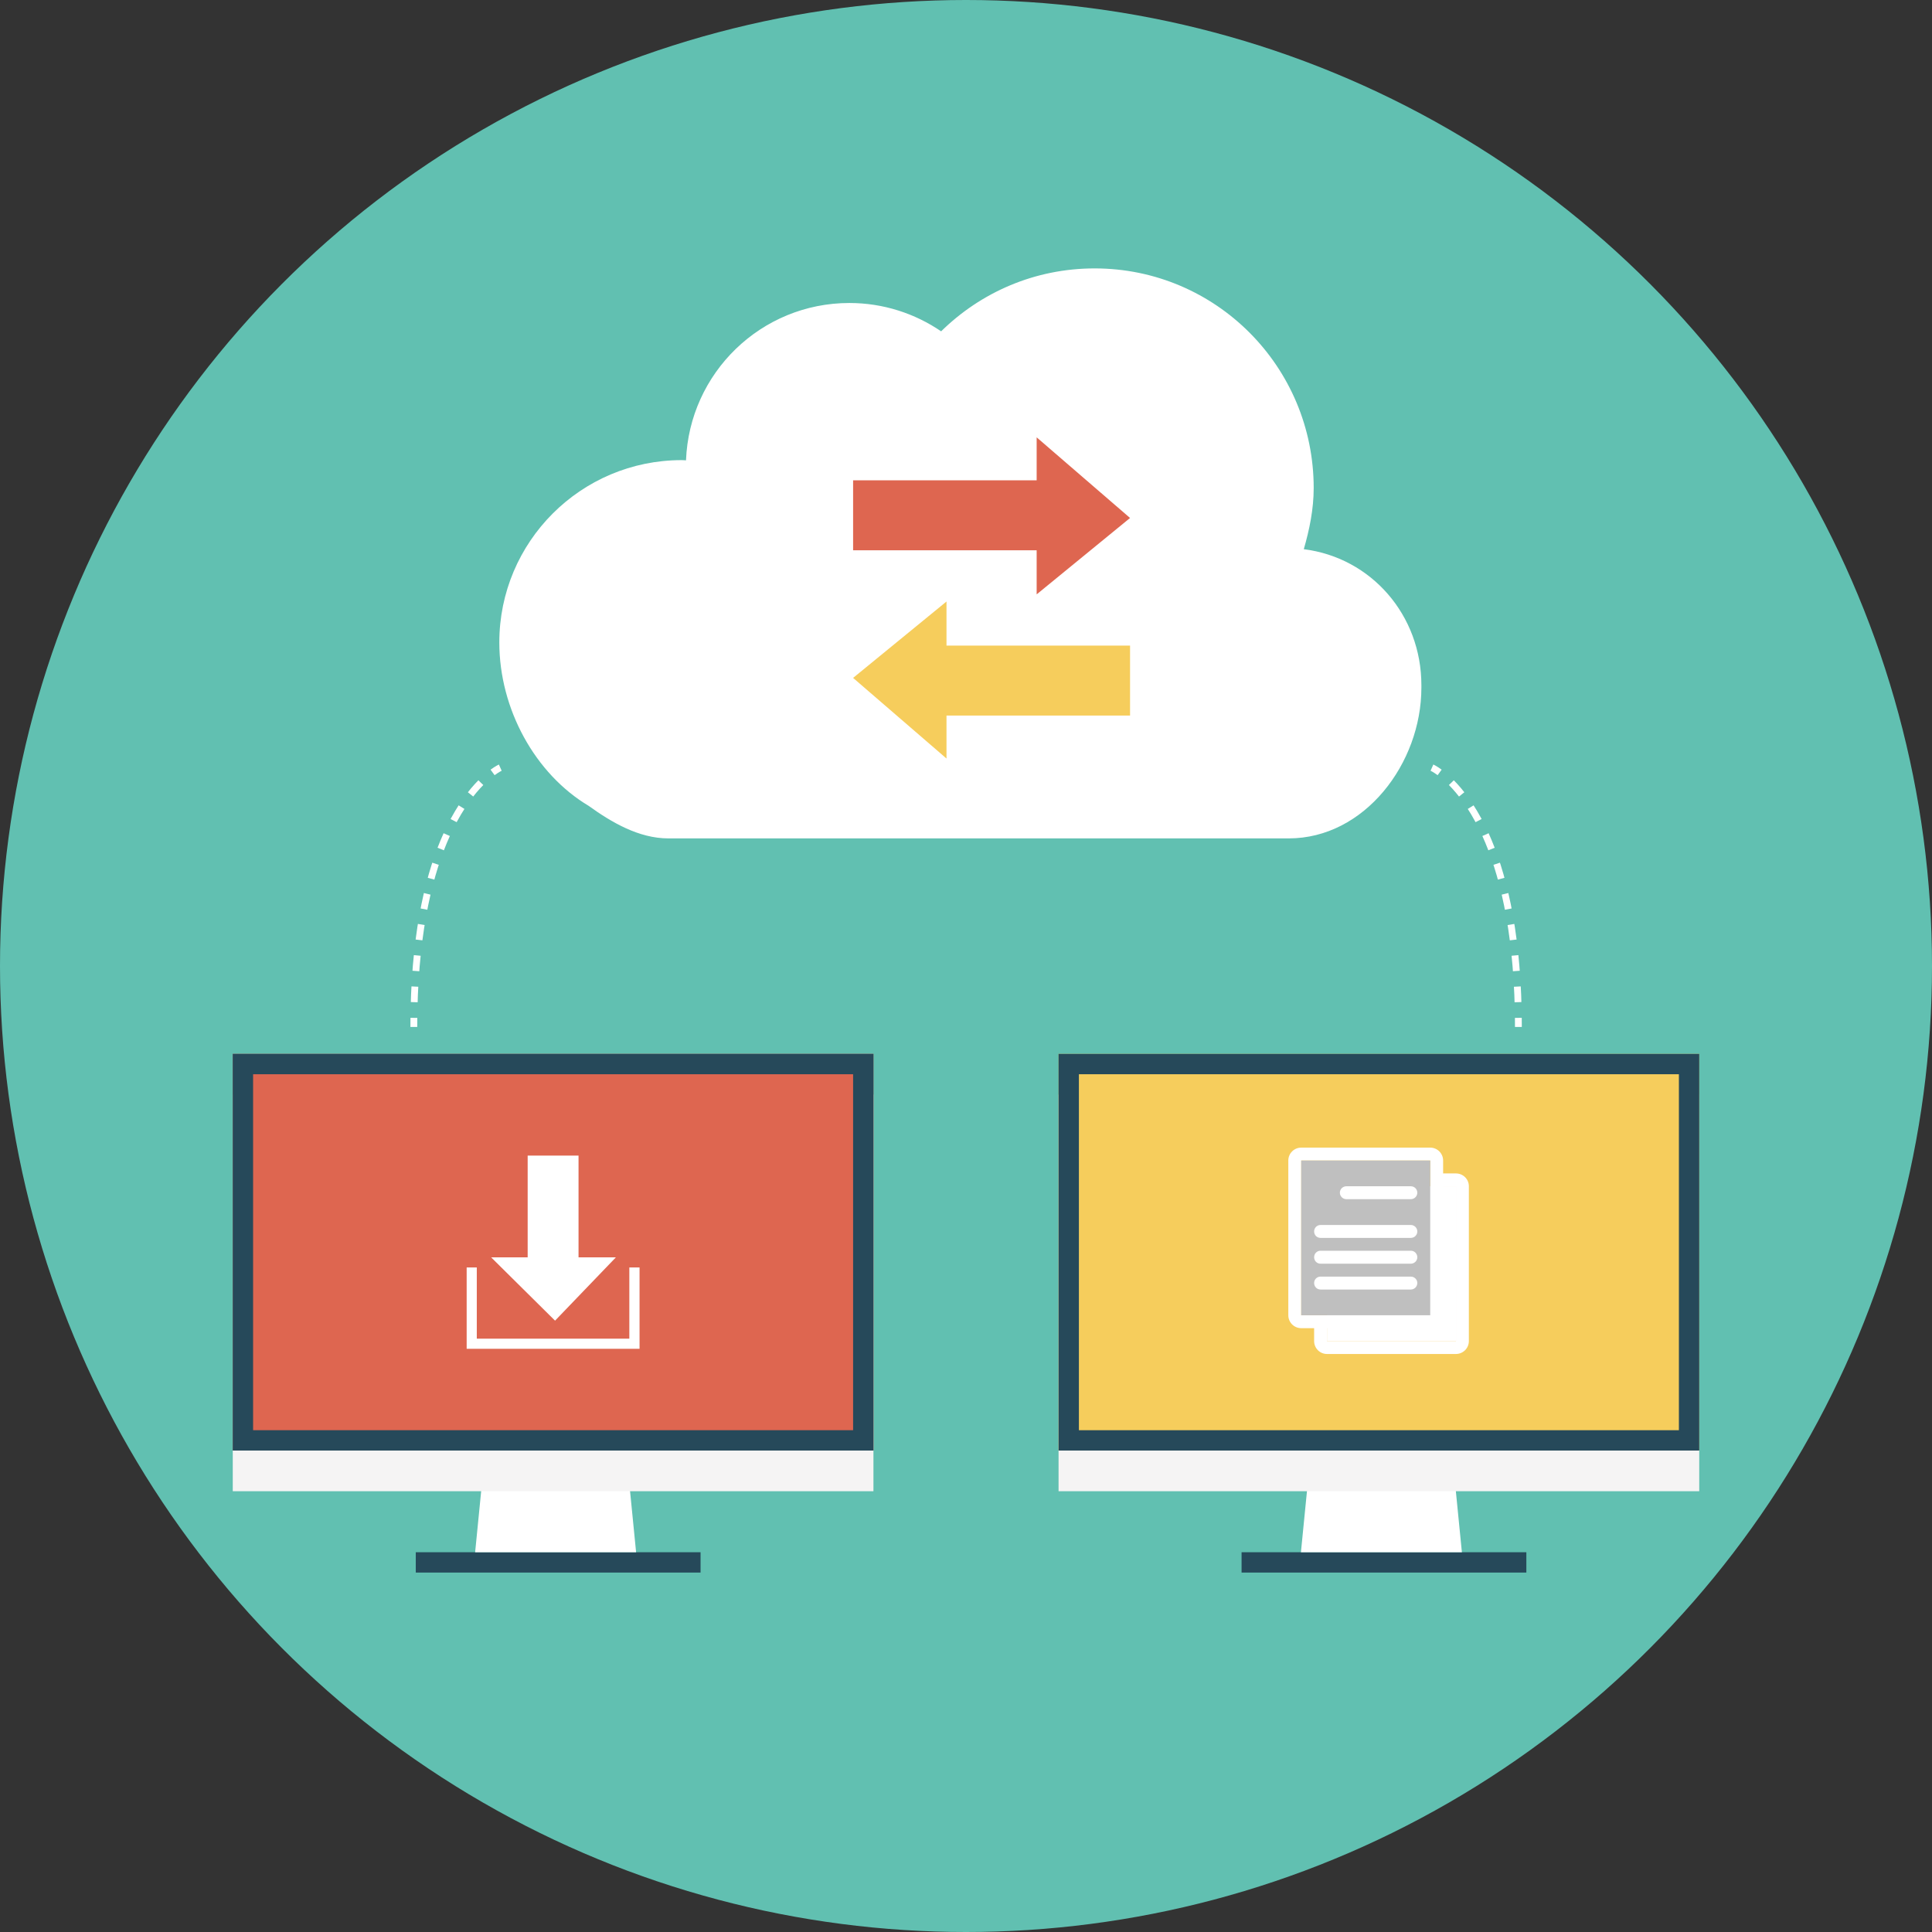
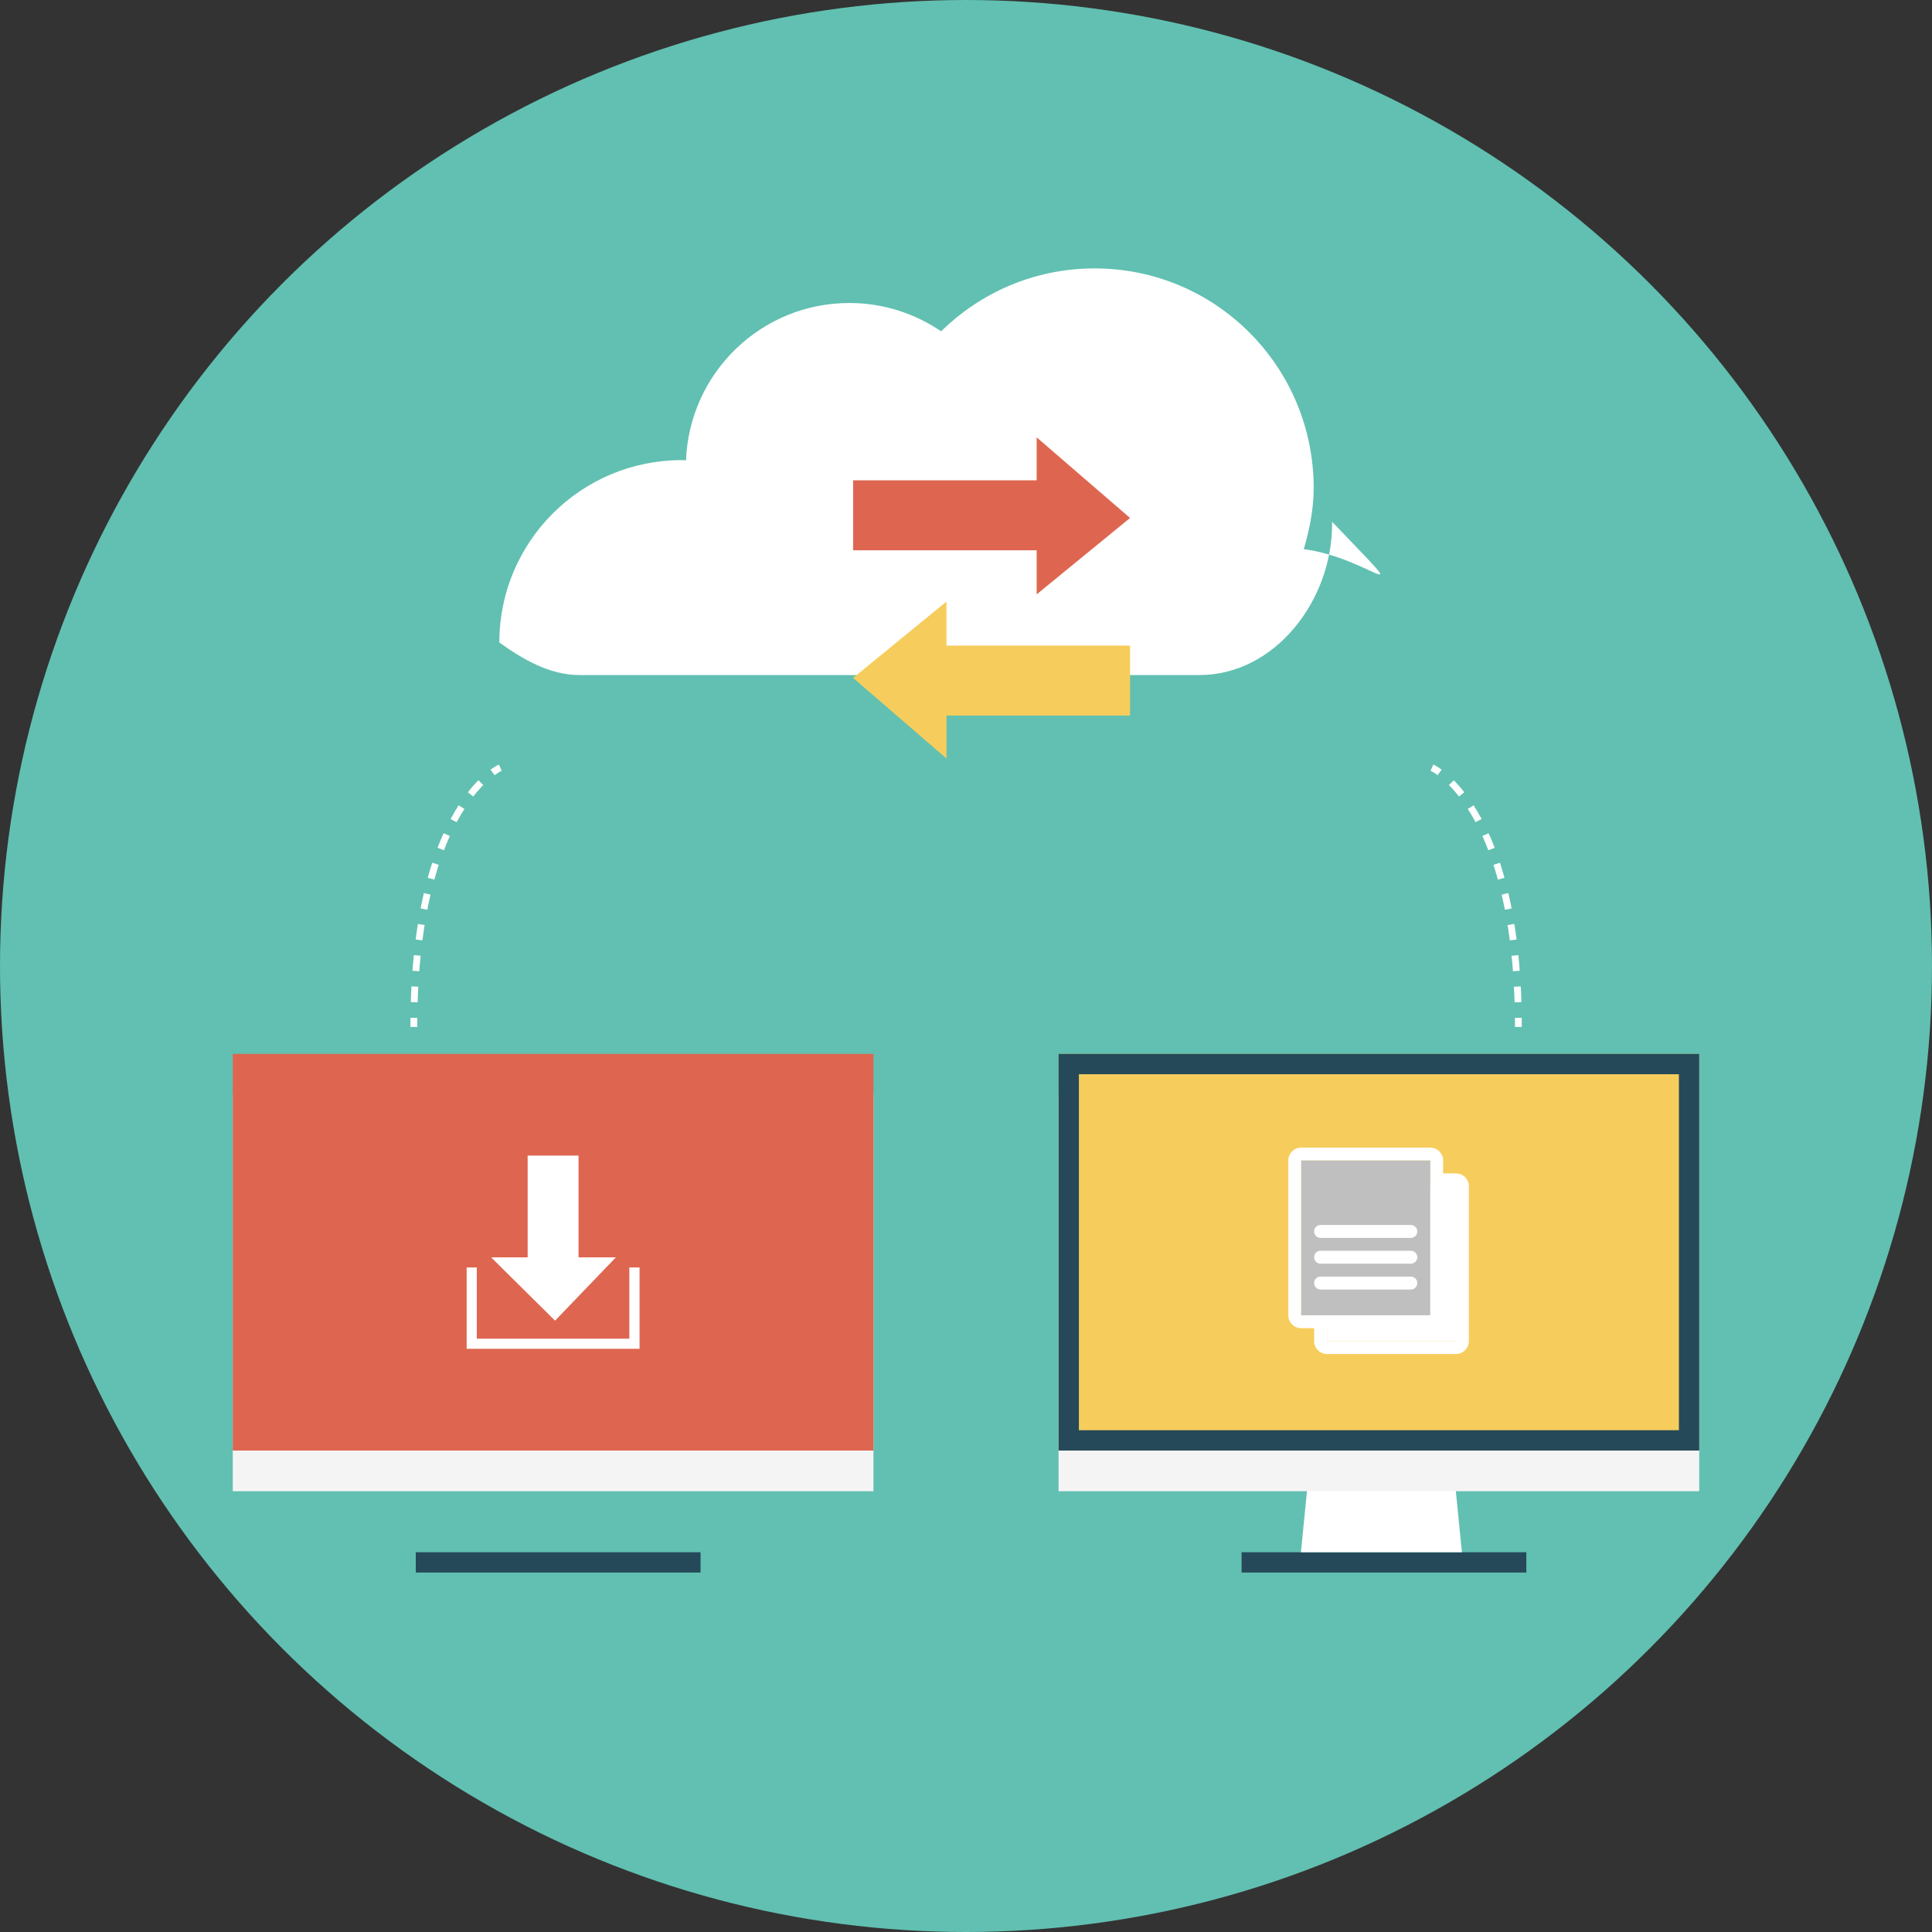
<svg xmlns="http://www.w3.org/2000/svg" version="1.1" id="レイヤー_1" x="0px" y="0px" viewBox="0 0 212.236 212.236" style="enable-background:new 0 0 212.236 212.236;" xml:space="preserve">
  <rect x="0" y="0" width="212.236" height="212.236" fill="#333333" stroke="none" />
  <style type="text/css">
	.st0{fill:#61C0B1;}
	.st1{fill:#26495A;}
	.st2{fill:#FFFFFF;}
	.st3{fill:#F5F4F4;}
	.st4{fill:#DE6650;}
	.st5{fill:#F6CD5C;}
	.st6{fill:#BFBFBF;}
	.st7{fill:none;stroke:#FFFFFF;stroke-width:0.75;stroke-miterlimit:10;}
	.st8{fill:none;stroke:#FFFFFF;stroke-width:0.75;stroke-miterlimit:10;stroke-dasharray:1.715,1.715,1.715,1.715;}
	
		.st9{fill:none;stroke:#FFFFFF;stroke-width:0.75;stroke-miterlimit:10;stroke-dasharray:1.715,1.715,1.715,1.715,1.715,1.715;}
</style>
  <g>
    <circle class="st0" cx="106.118" cy="106.118" r="106.118" />
    <g>
      <g>
        <g>
          <g>
            <rect x="45.675" y="170.517" class="st1" width="31.283" height="2.234" />
-             <polygon class="st2" points="69.877,170.517 52.195,170.517 53.3,159.347 68.773,159.347             " />
          </g>
          <rect x="25.57" y="120.242" class="st3" width="70.38" height="43.573" />
          <g>
            <rect x="25.57" y="115.774" class="st4" width="70.38" height="43.573" />
-             <path class="st1" d="M93.716,118.008v39.105H27.804v-39.105H93.716 M95.95,115.774       H25.57v43.573h70.38V115.774L95.95,115.774z" />
          </g>
          <polygon class="st2" points="63.554,138.121 63.554,126.944 57.966,126.944 57.966,138.121       53.951,138.121 60.974,145.078 67.66,138.121     " />
          <polygon class="st2" points="70.256,148.17 51.264,148.17 51.264,139.234 52.377,139.234       52.377,147.057 69.135,147.057 69.135,139.234 70.256,139.234     " />
        </g>
        <g>
          <g>
            <g>
              <rect x="136.391" y="170.517" class="st1" width="31.283" height="2.234" />
              <polygon class="st2" points="160.593,170.517 142.911,170.517 144.016,159.347         159.488,159.347       " />
            </g>
            <rect x="116.286" y="120.242" class="st3" width="70.38" height="43.573" />
            <g>
              <rect x="116.286" y="115.774" class="st5" width="70.38" height="43.573" />
              <path class="st1" d="M184.432,118.008v39.105h-65.912v-39.105H184.432 M186.666,115.774        h-70.38v43.573h70.38V115.774L186.666,115.774z" />
            </g>
          </g>
          <g>
            <rect x="145.772" y="130.315" class="st2" width="14.17" height="17.006" />
            <path class="st2" d="M159.941,128.906h-1.41v-1.418c0-0.783-0.635-1.418-1.418-1.418       h-14.17c-0.783,0-1.418,0.635-1.418,1.418v16.997       c0,0.783,0.635,1.418,1.418,1.418h1.418v1.418       c0,0.783,0.627,1.418,1.41,1.418h14.17c0.783,0,1.418-0.635,1.418-1.418       v-17.006C161.36,129.532,160.725,128.906,159.941,128.906L159.941,128.906z        M142.944,144.485V127.488h14.17v16.997H142.944z M159.941,147.321h-14.17v-1.418       h11.343c0.783,0,1.418-0.635,1.418-1.418V130.315h1.41V147.321z M159.941,147.321" />
            <rect x="142.944" y="127.488" class="st6" width="14.17" height="16.997" />
-             <path class="st2" d="M154.987,130.315h-7.081c-0.396,0-0.717,0.313-0.717,0.709       c0,0.387,0.322,0.709,0.717,0.709h7.081c0.387,0,0.709-0.321,0.709-0.709       C155.696,130.628,155.375,130.315,154.987,130.315L154.987,130.315z M154.987,130.315" />
            <path class="st2" d="M154.987,134.569h-9.925c-0.395,0-0.701,0.322-0.701,0.709       c0,0.395,0.305,0.709,0.701,0.709h9.925c0.387,0,0.709-0.313,0.709-0.709       C155.696,134.89,155.375,134.569,154.987,134.569L154.987,134.569z M154.987,134.569       " />
            <path class="st2" d="M154.987,137.396h-9.925c-0.395,0-0.701,0.322-0.701,0.717       c0,0.387,0.305,0.709,0.701,0.709h9.925c0.387,0,0.709-0.322,0.709-0.709       C155.696,137.717,155.375,137.396,154.987,137.396L154.987,137.396z M154.987,137.396       " />
            <path class="st2" d="M154.987,140.24h-9.925c-0.395,0-0.701,0.313-0.701,0.701       c0,0.395,0.305,0.717,0.701,0.717h9.925c0.387,0,0.709-0.322,0.709-0.717       C155.696,140.553,155.375,140.24,154.987,140.24L154.987,140.24z M154.987,140.24       " />
          </g>
        </g>
      </g>
-       <path class="st2" d="M143.225,60.331c0.618-2.135,1.088-4.386,1.088-6.718    c0-13.321-10.741-24.128-24.062-24.128c-6.586,0-12.513,2.638-16.865,6.912    c-2.877-1.958-6.339-3.112-10.081-3.112c-9.702,0-17.575,7.683-17.945,17.286    c-0.165-0.008-0.313-0.025-0.478-0.025c-11.062,0-20.031,8.969-20.031,20.031    c0,7.328,3.949,14.45,9.81,17.945c2.473,1.781,5.49,3.578,8.762,3.578h68.146    c8.326,0,14.574-8.235,14.574-16.552v-0.288    C156.141,67.585,150.652,61.262,143.225,60.331z" />
+       <path class="st2" d="M143.225,60.331c0.618-2.135,1.088-4.386,1.088-6.718    c0-13.321-10.741-24.128-24.062-24.128c-6.586,0-12.513,2.638-16.865,6.912    c-2.877-1.958-6.339-3.112-10.081-3.112c-9.702,0-17.575,7.683-17.945,17.286    c-0.165-0.008-0.313-0.025-0.478-0.025c-11.062,0-20.031,8.969-20.031,20.031    c2.473,1.781,5.49,3.578,8.762,3.578h68.146    c8.326,0,14.574-8.235,14.574-16.552v-0.288    C156.141,67.585,150.652,61.262,143.225,60.331z" />
      <g>
        <g>
          <path class="st7" d="M54.957,84.327c0,0-0.321,0.143-0.845,0.526" />
          <path class="st8" d="M52.821,85.978c-0.999,1.009-2.222,2.574-3.382,4.932" />
          <path class="st9" d="M49.074,91.686c-1.82,4.025-3.403,10.124-3.594,19.261" />
          <path class="st7" d="M45.466,111.815c-0.004,0.33-0.005,0.663-0.005,1" />
        </g>
      </g>
      <g>
        <g>
          <path class="st7" d="M157.304,84.327c0,0,0.321,0.143,0.845,0.526" />
          <path class="st8" d="M159.439,85.978c0.999,1.009,2.222,2.574,3.382,4.932" />
          <path class="st9" d="M163.187,91.686c1.82,4.025,3.403,10.124,3.594,19.261" />
          <path class="st7" d="M166.794,111.815c0.004,0.33,0.005,0.663,0.005,1" />
        </g>
      </g>
    </g>
    <polygon class="st5" points="103.976,70.922 124.14,70.922 124.14,78.607 103.976,78.607    103.976,83.327 93.716,74.47 103.976,66.078  " />
    <polygon class="st4" points="113.88,60.449 93.716,60.449 93.716,52.764 113.88,52.764    113.88,48.044 124.14,56.901 113.88,65.293  " />
  </g>
</svg>